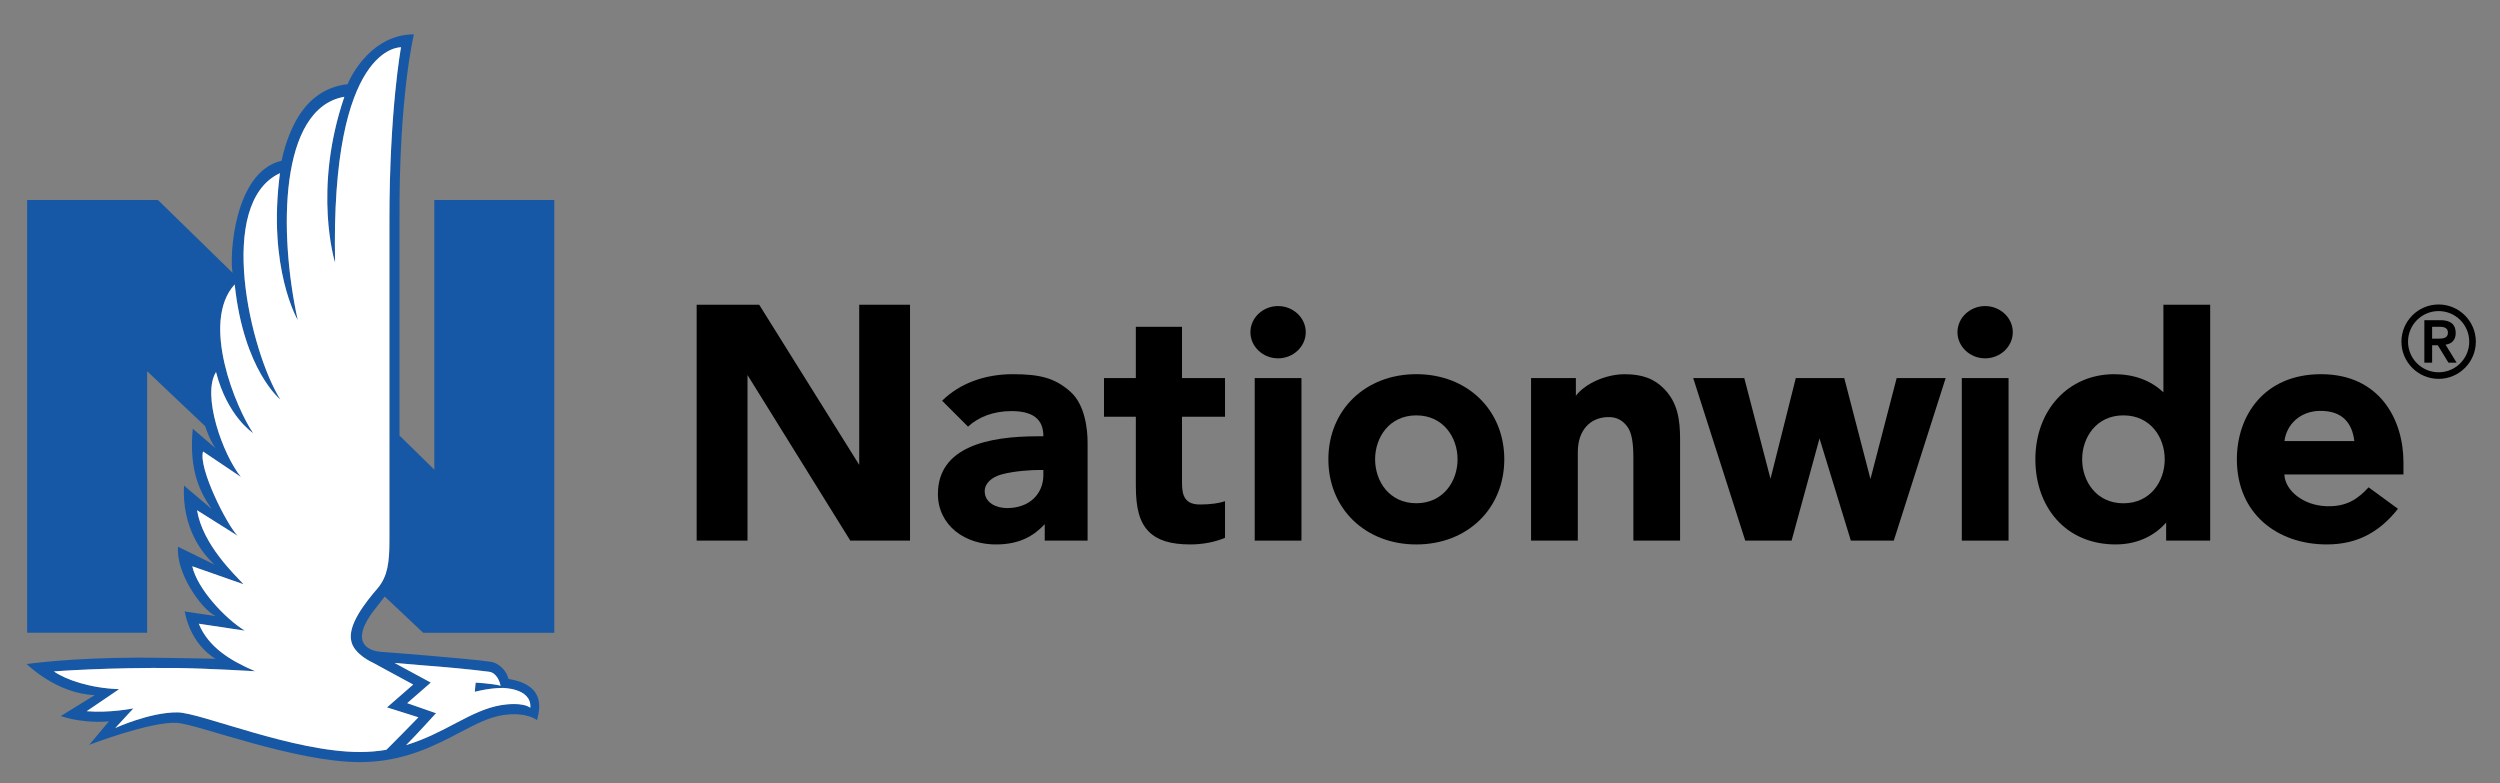
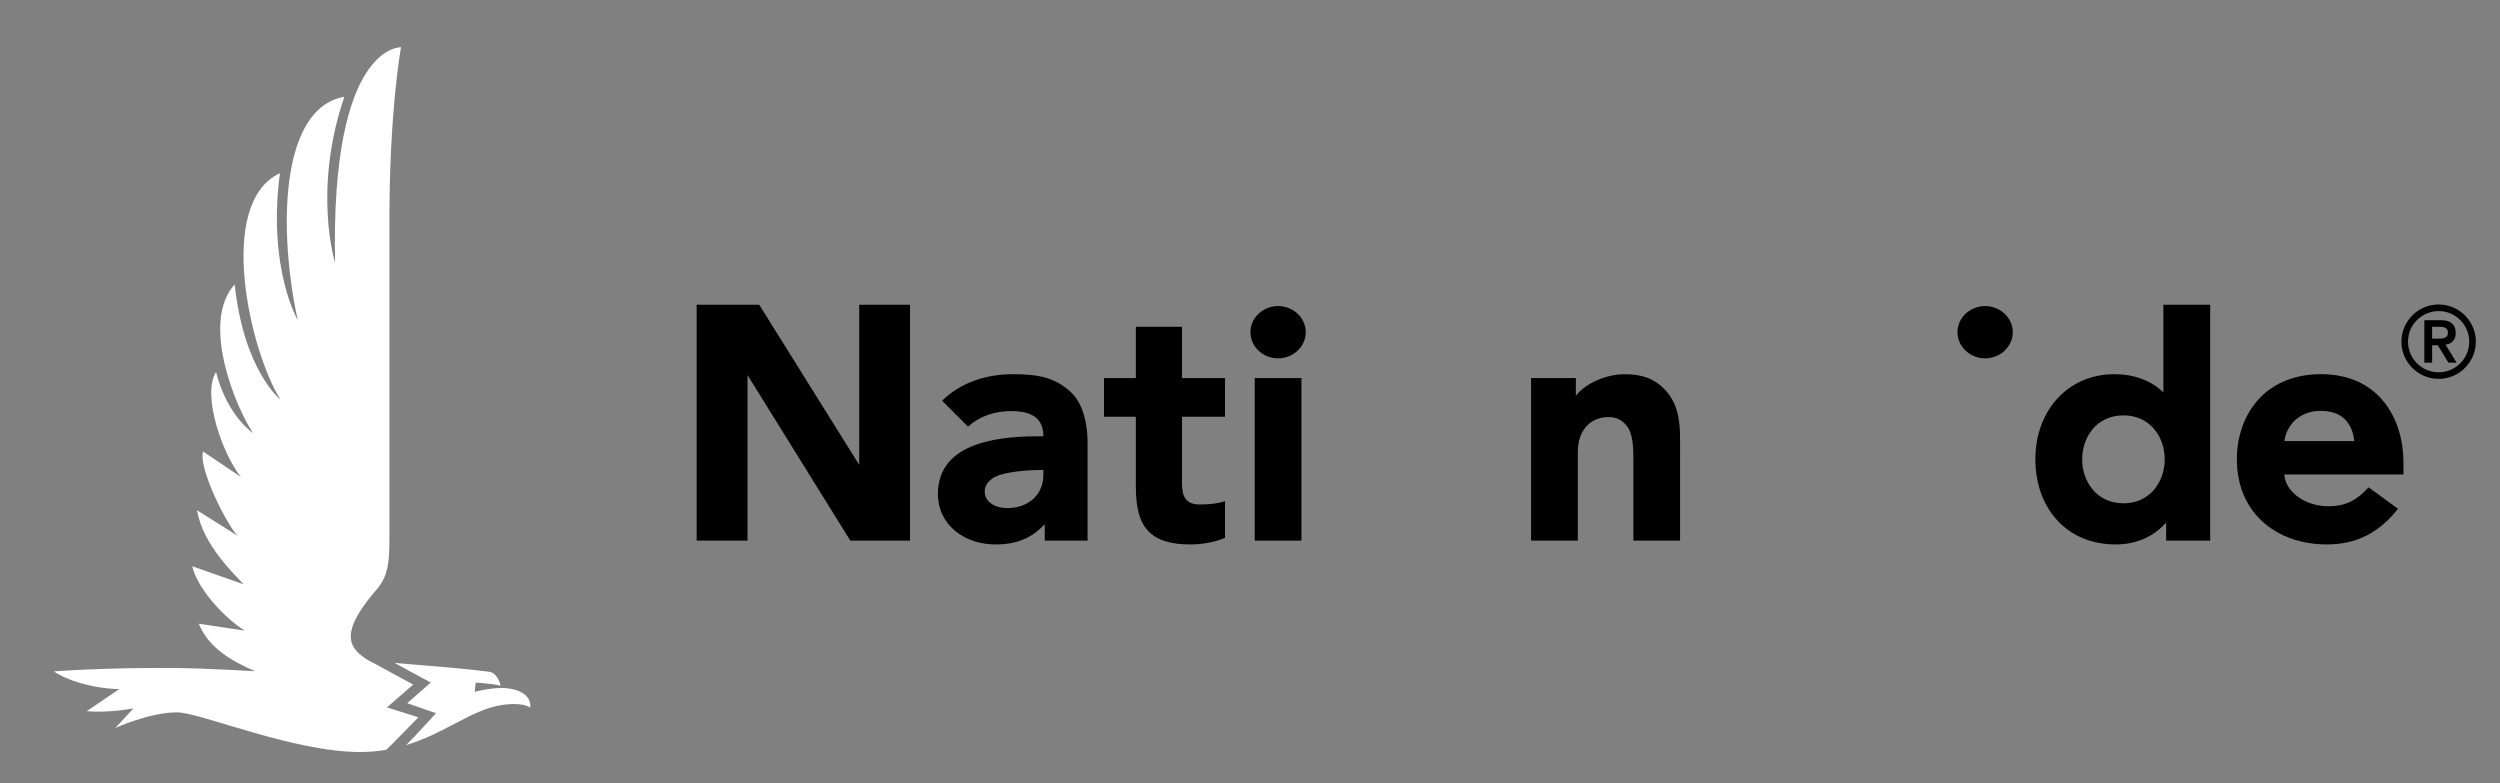
<svg xmlns="http://www.w3.org/2000/svg" version="1.1" id="Layer_1" x="0px" y="0px" width="282.955px" height="88.636px" viewBox="0 0 282.955 88.636" enable-background="new 0 0 282.955 88.636" xml:space="preserve">
  <rect x="0" y="0" width="282.955" height="88.636" fill="#808080" stroke="none" />
  <g>
-     <path fill="#1658A5" d="M47.897,71.619h14.84V22.633H49.156v30.521l-3.941-3.859v-24.33C45.145,10.667,46.85,3.888,46.85,3.888   c-4.597,0-6.982,4.356-7.515,5.643c-2.581,0.285-4.697,1.772-6.113,4.664c-0.802,1.635-1.202,3.221-1.344,3.996   c-5.441,1.255-5.912,10.945-5.555,12.685l-8.449-8.243H3.072v48.985h13.581V42.014c0,0,6.567,6.222,6.566,6.22   c0.597,1.785,1.177,2.5,1.177,2.5l-2.578-2.211c-0.466,4.807,0.886,7.271,2.141,9.092l-3.134-2.657   c-0.244,4.771,2.06,7.698,3.471,8.957l-4.144-2.034c-0.283,2.855,2.581,7.039,4.244,7.846L20.9,69.206   c0.761,3.937,3.496,5.353,3.496,5.353s-5.97-0.125-8.718-0.125c-7.643,0-12.659,0.723-12.659,0.723s3.382,3.363,7.703,3.519   l-3.848,2.373c2.794,0.912,5.45,0.597,5.45,0.597l-2.223,2.658c0,0,6.997-2.689,9.95-2.486c2.352,0.162,13.325,4.441,20.694,4.441   c4.943,0,8.525-1.891,11.403-3.412c1.756-0.928,3.271-1.678,4.764-1.908c2.671-0.41,3.873,0.562,3.873,0.562   c0.272-1.123,1.098-3.96-3.232-4.654c-0.171-0.771-0.921-1.779-2.041-1.949c-2.327-0.353-12.118-1.106-12.405-1.123   c-0.84-0.052-3.665-0.597-1.067-4.316c0.196-0.281,1.509-1.936,1.509-1.936L47.897,71.619z M47.549,75.279   c3.214,0.246,5.498,0.461,7.792,0.75c0.867,0.108,1.211,1.11,1.325,1.582c-1.098-0.273-2.834-0.346-2.834-0.346l-0.095,1.04   c0,0,1.485-0.424,3.11-0.442c0,0,3.335-0.016,3.177,2.238c-0.91-0.631-2.772-0.38-3.298-0.294   c-1.675,0.275-3.268,1.052-5.113,2.026c-1.687,0.891-3.507,1.852-5.646,2.499c0.936-0.91,3.384-3.61,3.384-3.61l-3.262-1.136   l2.671-2.33l-4.104-2.222C45.681,75.123,46.649,75.209,47.549,75.279 M42.806,66.504c-1.512,1.752-3.472,4.245-3.048,6.063v0.002   c0.316,1.506,2.44,2.432,2.44,2.432l4.567,2.477l-2.964,2.586l3.556,1.121c0,0-3.26,3.342-3.634,3.678   c-0.931,0.156-1.918,0.25-2.978,0.25c-7.546,0-18.038-4.453-20.633-4.485c-3.13-0.038-7.061,1.767-7.061,1.767l2.052-2.223   c0,0-2.686,0.544-5.291,0.323L13.484,78c-3.226-0.104-6.051-1.064-7.382-2.008c0,0,5.939-0.469,13.993-0.383   c3.259,0.035,8.784,0.361,8.784,0.361c-2.731-1.16-5.284-2.689-6.38-5.376l5.208,0.784c-2.187-1.339-5.361-4.691-5.946-7.286   l5.807,2.037c-1.03-1.119-4.622-4.481-5.268-8.379l4.596,2.892c-1.204-1.214-4.469-7.656-3.914-9.539l4.284,2.881   c-2.051-2.537-4.45-9.256-2.817-11.875c1.302,5.065,4.202,6.91,4.202,6.91c-1.904-2.759-6.009-12.527-2.089-16.827   c1.03,9.741,5.171,13.03,5.171,13.03c-3.427-5.463-7.332-22.231-0.048-25.622C30.258,30.374,33.7,36.23,33.7,36.23   c-2.173-9.927-2.101-23.99,5.275-25.276c-3.622,10.604-1.049,18.781-1.049,18.781C37.398,4.934,45.388,5.352,45.388,5.352   s-1.314,7.043-1.314,19.594v36.248C44.074,63.695,43.86,65.187,42.806,66.504" />
    <path d="M144.654,34.641c1.713,0,3.133,1.324,3.133,2.958c0,1.635-1.42,2.958-3.133,2.958c-1.711,0-3.129-1.323-3.129-2.958   C141.525,35.965,142.943,34.641,144.654,34.641" />
    <path d="M224.68,34.641c1.713,0,3.131,1.324,3.131,2.958c0,1.635-1.418,2.958-3.131,2.958c-1.705,0-3.13-1.323-3.13-2.958   C221.55,35.965,222.975,34.641,224.68,34.641" />
    <path d="M118.091,53.193h-0.469c-0.818,0-2.792,0.098-4.283,0.508c-1.029,0.283-1.888,0.957-1.888,1.896   c0,1.326,1.328,1.909,2.525,1.909c2.576,0,4.115-1.633,4.115-3.75V53.193z M123.096,50.109v11.078h-4.851v-1.861   c-1.268,1.363-2.828,2.228-5.258,2.293c-3.821,0.113-6.831-2.217-6.831-5.702c0-5.36,5.713-6.538,11.306-6.538h0.629   c0-1.482-0.658-2.852-3.61-2.852c-2.005,0-3.706,0.641-4.918,1.76l-2.934-2.932c2.02-1.986,4.858-3.003,7.995-3.003   c3.104,0,4.807,0.438,6.542,1.997C122.806,45.816,123.096,48.576,123.096,50.109" />
    <path d="M133.782,42.789v-5.801h-5.226v5.801h-3.604v4.375h3.604v7.811c0,2.613,0.443,4.168,1.485,5.209   c0.981,0.979,2.476,1.437,4.69,1.437c1.404,0,2.821-0.278,3.919-0.751v-4.141c-0.661,0.222-1.623,0.371-2.826,0.371   c-1.625,0-2.042-0.888-2.042-2.383v-7.553h4.868v-4.375H133.782z" />
    <path d="M266.468,49.923c-0.231-2.002-1.331-3.473-3.946-3.418c-2.216,0.05-3.728,1.549-3.964,3.418H266.468z M272.027,52.315   v1.388h-13.479c0.088,1.879,2.211,3.495,4.712,3.588c2.338,0.096,3.618-0.828,4.822-2.135l3.324,2.432   c-2.019,2.553-4.516,4.033-8.053,4.033c-5.603,0-10.18-3.482-10.18-9.633c0-4.918,3.062-9.636,9.527-9.636   C269.355,42.352,272.027,47.516,272.027,52.315" />
    <polygon points="97.247,34.488 97.247,52.615 85.925,34.488 78.849,34.488 78.849,61.188 84.605,61.188 84.605,42.45 96.24,61.188    102.998,61.188 102.998,34.488  " />
-     <polygon points="214.669,42.789 211.702,54.218 208.736,42.789 203.253,42.789 200.389,54.191 197.42,42.789 191.639,42.789    197.529,61.187 202.777,61.187 205.936,49.622 209.482,61.187 214.344,61.187 220.215,42.789  " />
    <rect x="142.012" y="42.791" width="5.289" height="18.397" />
-     <rect x="222.041" y="42.791" width="5.291" height="18.397" />
    <path d="M188.377,44.039c-1.109-1.156-2.492-1.699-4.543-1.683c-2.023,0.013-4.363,0.997-5.474,2.435v-1.997h-5.071v18.395h5.291   v-9.998c0-1.3,0.355-2.261,0.971-2.939c0.537-0.603,1.315-0.982,2.306-1.043c1.196-0.068,1.835,0.449,2.29,1.029   c0.566,0.715,0.722,1.965,0.722,3.647v9.304h5.286V49.701C190.154,47.453,189.864,45.586,188.377,44.039" />
    <path d="M245.008,51.991c0-2.477-1.603-4.979-4.678-4.979c-3.065,0-4.668,2.502-4.668,4.979c0,2.466,1.603,4.972,4.668,4.972   C243.405,56.962,245.008,54.457,245.008,51.991 M250.153,34.488v26.7h-4.985v-2.046c-1.164,1.342-3.069,2.479-5.711,2.479   c-2.543,0-4.748-0.854-6.377-2.483c-1.746-1.745-2.713-4.289-2.713-7.146c0-5.588,3.745-9.639,8.915-9.639   c2.261,0,4.136,0.695,5.576,2.054v-9.918H250.153z" />
-     <path d="M160.303,47.013c-3.07,0-4.666,2.502-4.666,4.973c0,2.472,1.596,4.971,4.666,4.971c3.062,0,4.668-2.499,4.668-4.971   C164.971,49.515,163.364,47.013,160.303,47.013 M170.258,51.986c0,5.586-4.181,9.636-9.955,9.636c-5.773,0-9.955-4.05-9.955-9.636   s4.182-9.637,9.955-9.637C166.077,42.349,170.258,46.4,170.258,51.986" />
    <path d="M272.545,38.671c0-1.913,1.551-3.463,3.463-3.463c1.914,0,3.465,1.55,3.465,3.463s-1.551,3.465-3.465,3.465   C274.096,42.136,272.545,40.584,272.545,38.671 M271.799,38.671c0,2.321,1.89,4.21,4.209,4.21c2.32,0,4.211-1.889,4.211-4.21   c0-2.319-1.891-4.21-4.211-4.21C273.688,34.461,271.799,36.352,271.799,38.671 M275.272,36.985h0.646   c0.545-0.012,1.145,0.022,1.145,0.668s-0.6,0.679-1.145,0.679h-0.646V36.985z M274.392,41.049h0.881v-1.97h0.646l1.201,1.97h0.926   l-1.254-2.039c0.655-0.079,1.151-0.485,1.151-1.324c0-0.928-0.542-1.448-1.694-1.448h-1.856V41.049z" />
    <path fill="#FFFFFF" d="M47.549,75.279c3.214,0.246,5.498,0.461,7.792,0.75c0.867,0.108,1.211,1.11,1.325,1.582   c-1.098-0.273-2.834-0.346-2.834-0.346l-0.095,1.04c0,0,1.485-0.424,3.11-0.442c0,0,3.335-0.016,3.177,2.238   c-0.91-0.631-2.772-0.38-3.298-0.294c-1.675,0.275-3.268,1.052-5.113,2.026c-1.687,0.891-3.507,1.852-5.646,2.499   c0.936-0.91,3.384-3.61,3.384-3.61l-3.262-1.136l2.671-2.33l-4.104-2.222C45.681,75.123,46.649,75.209,47.549,75.279    M42.806,66.504c-1.512,1.752-3.472,4.245-3.048,6.063v0.002c0.316,1.506,2.44,2.432,2.44,2.432l4.567,2.477l-2.964,2.586   l3.556,1.121c0,0-3.26,3.342-3.634,3.678c-0.931,0.156-1.918,0.25-2.978,0.25c-7.546,0-18.038-4.453-20.633-4.485   c-3.13-0.038-7.061,1.767-7.061,1.767l2.052-2.223c0,0-2.686,0.544-5.291,0.323L13.484,78c-3.226-0.104-6.051-1.064-7.382-2.008   c0,0,5.939-0.469,13.993-0.383c3.259,0.035,8.784,0.361,8.784,0.361c-2.731-1.16-5.284-2.689-6.38-5.376l5.208,0.784   c-2.187-1.339-5.361-4.691-5.946-7.286l5.807,2.037c-1.03-1.119-4.622-4.481-5.268-8.379l4.596,2.892   c-1.204-1.214-4.469-7.656-3.914-9.539l4.284,2.881c-2.051-2.537-4.45-9.256-2.817-11.875c1.302,5.065,4.202,6.91,4.202,6.91   c-1.904-2.759-6.009-12.527-2.089-16.827c1.03,9.741,5.171,13.03,5.171,13.03c-3.427-5.463-7.332-22.231-0.048-25.622   C30.258,30.374,33.7,36.23,33.7,36.23c-2.173-9.927-2.101-23.99,5.275-25.276c-3.622,10.604-1.049,18.781-1.049,18.781   C37.398,4.934,45.388,5.352,45.388,5.352s-1.314,7.043-1.314,19.594v36.248C44.074,63.695,43.86,65.187,42.806,66.504" />
  </g>
</svg>